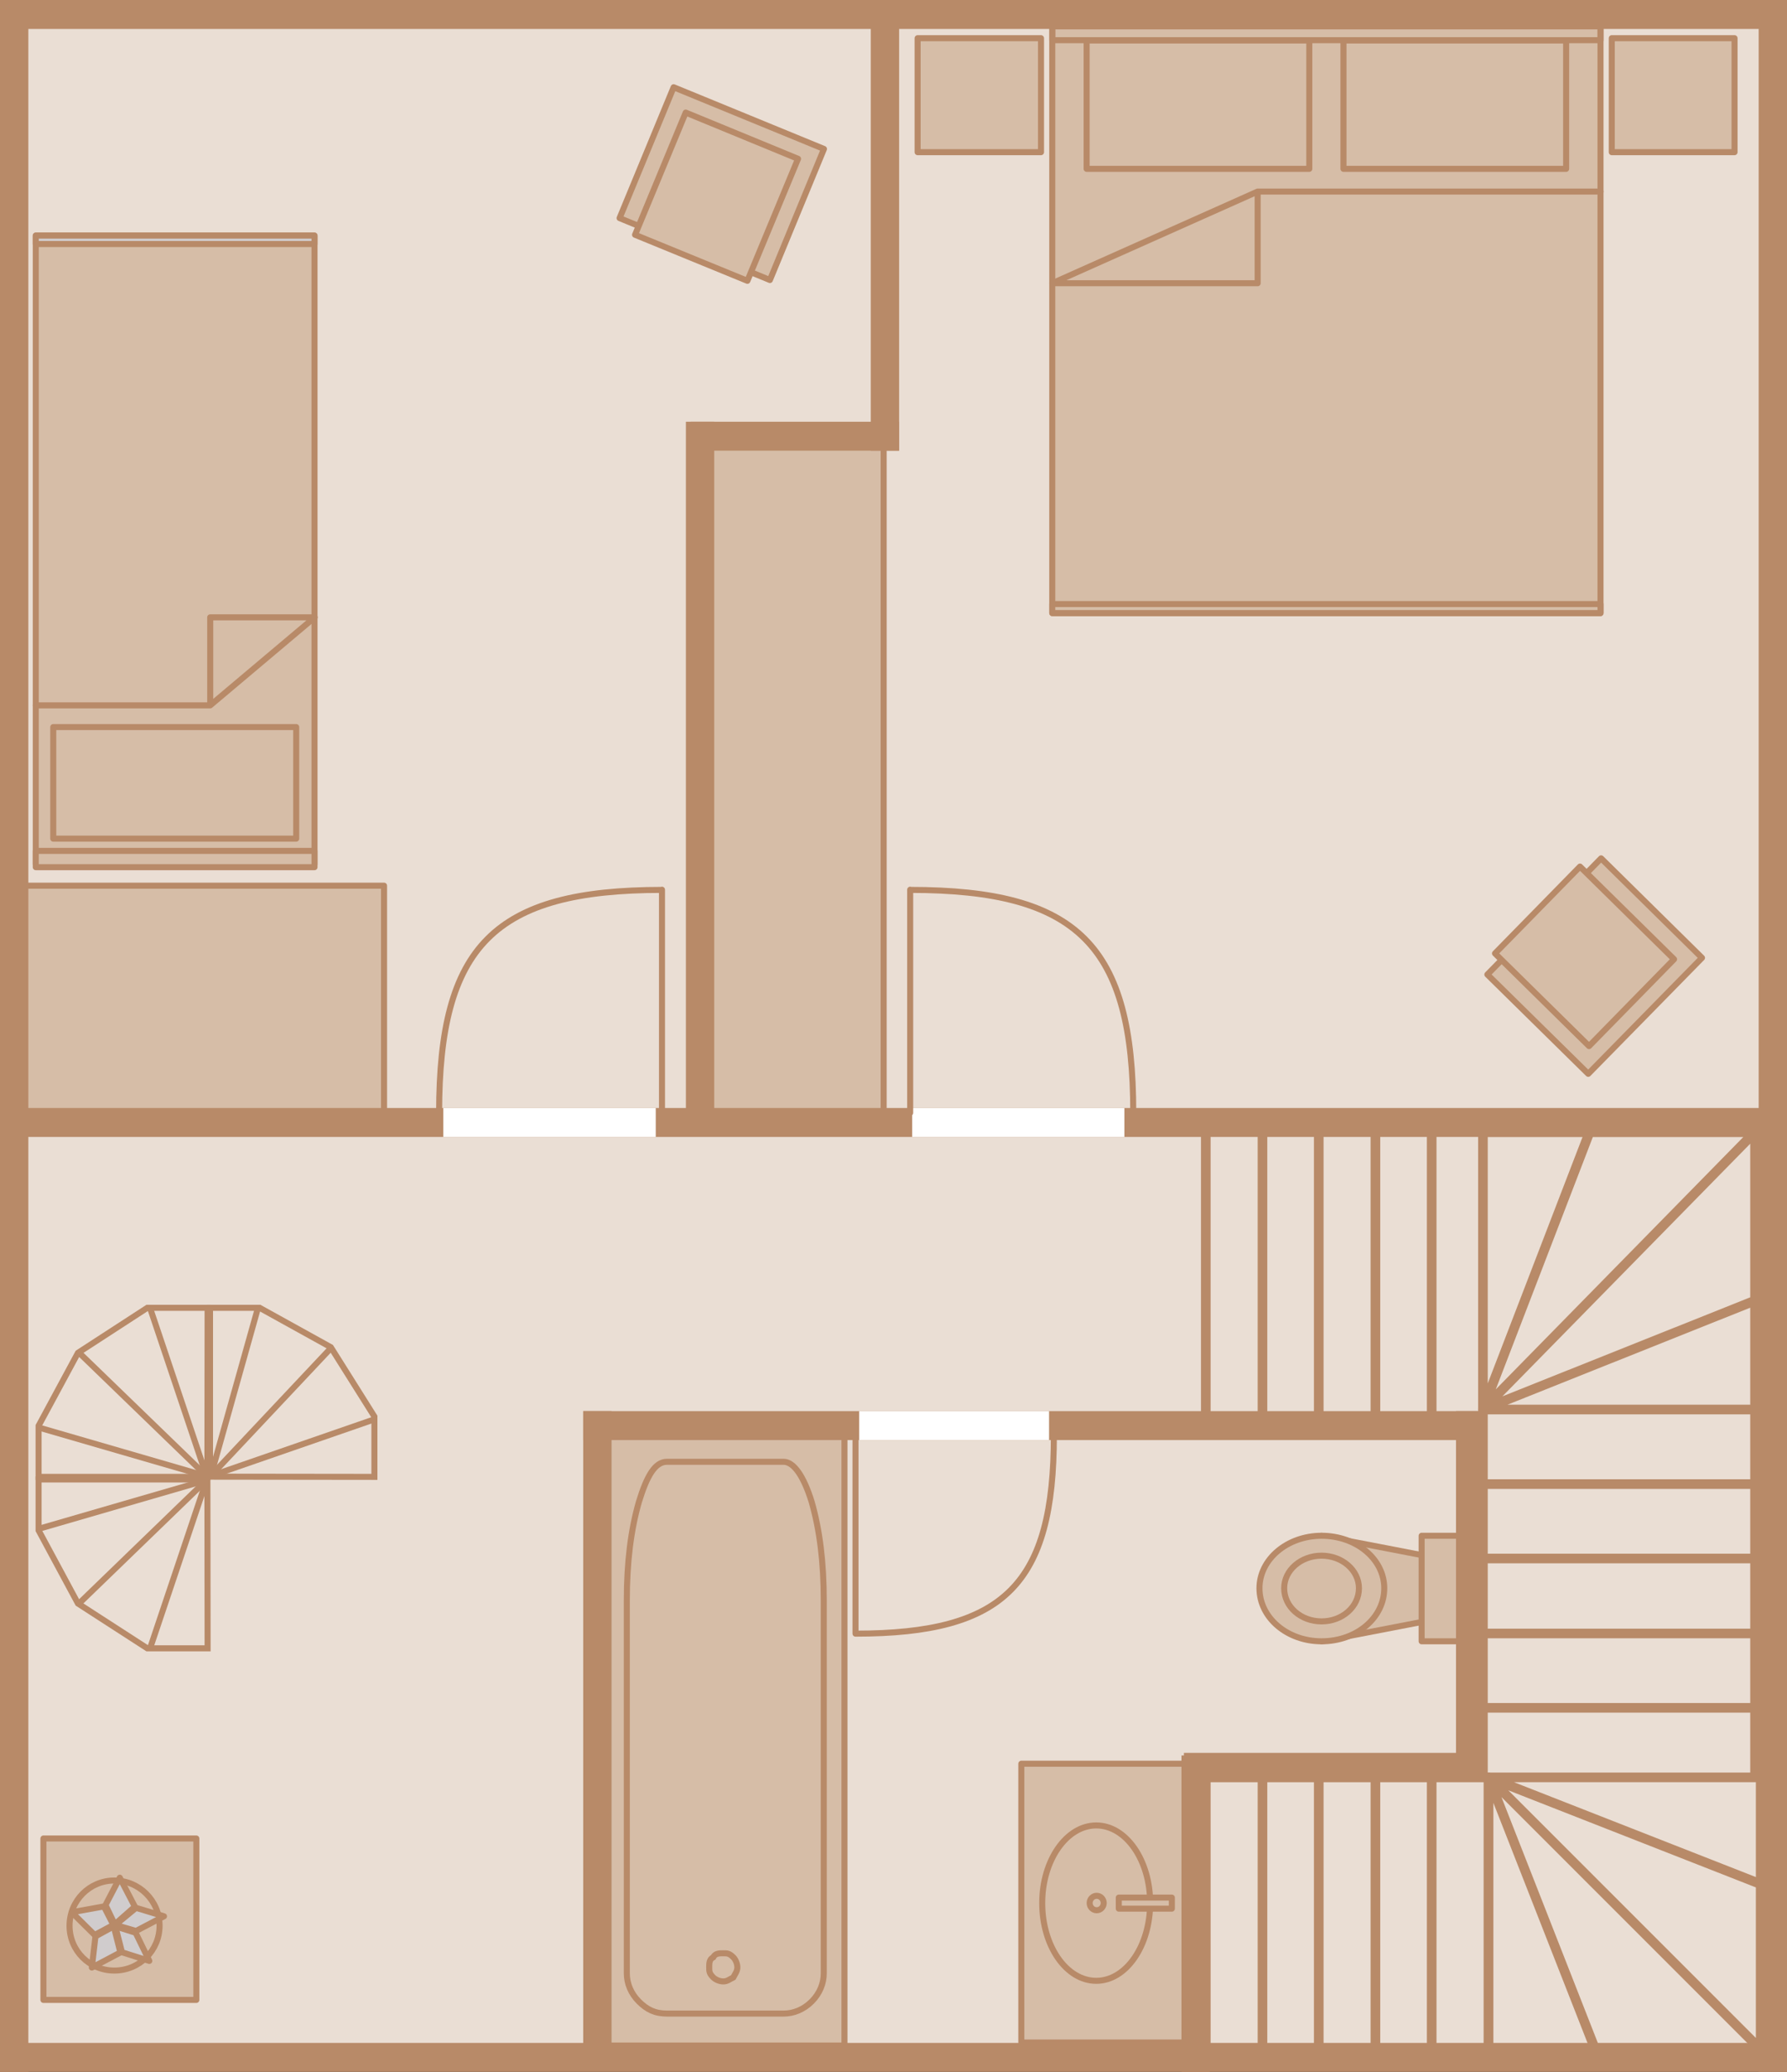
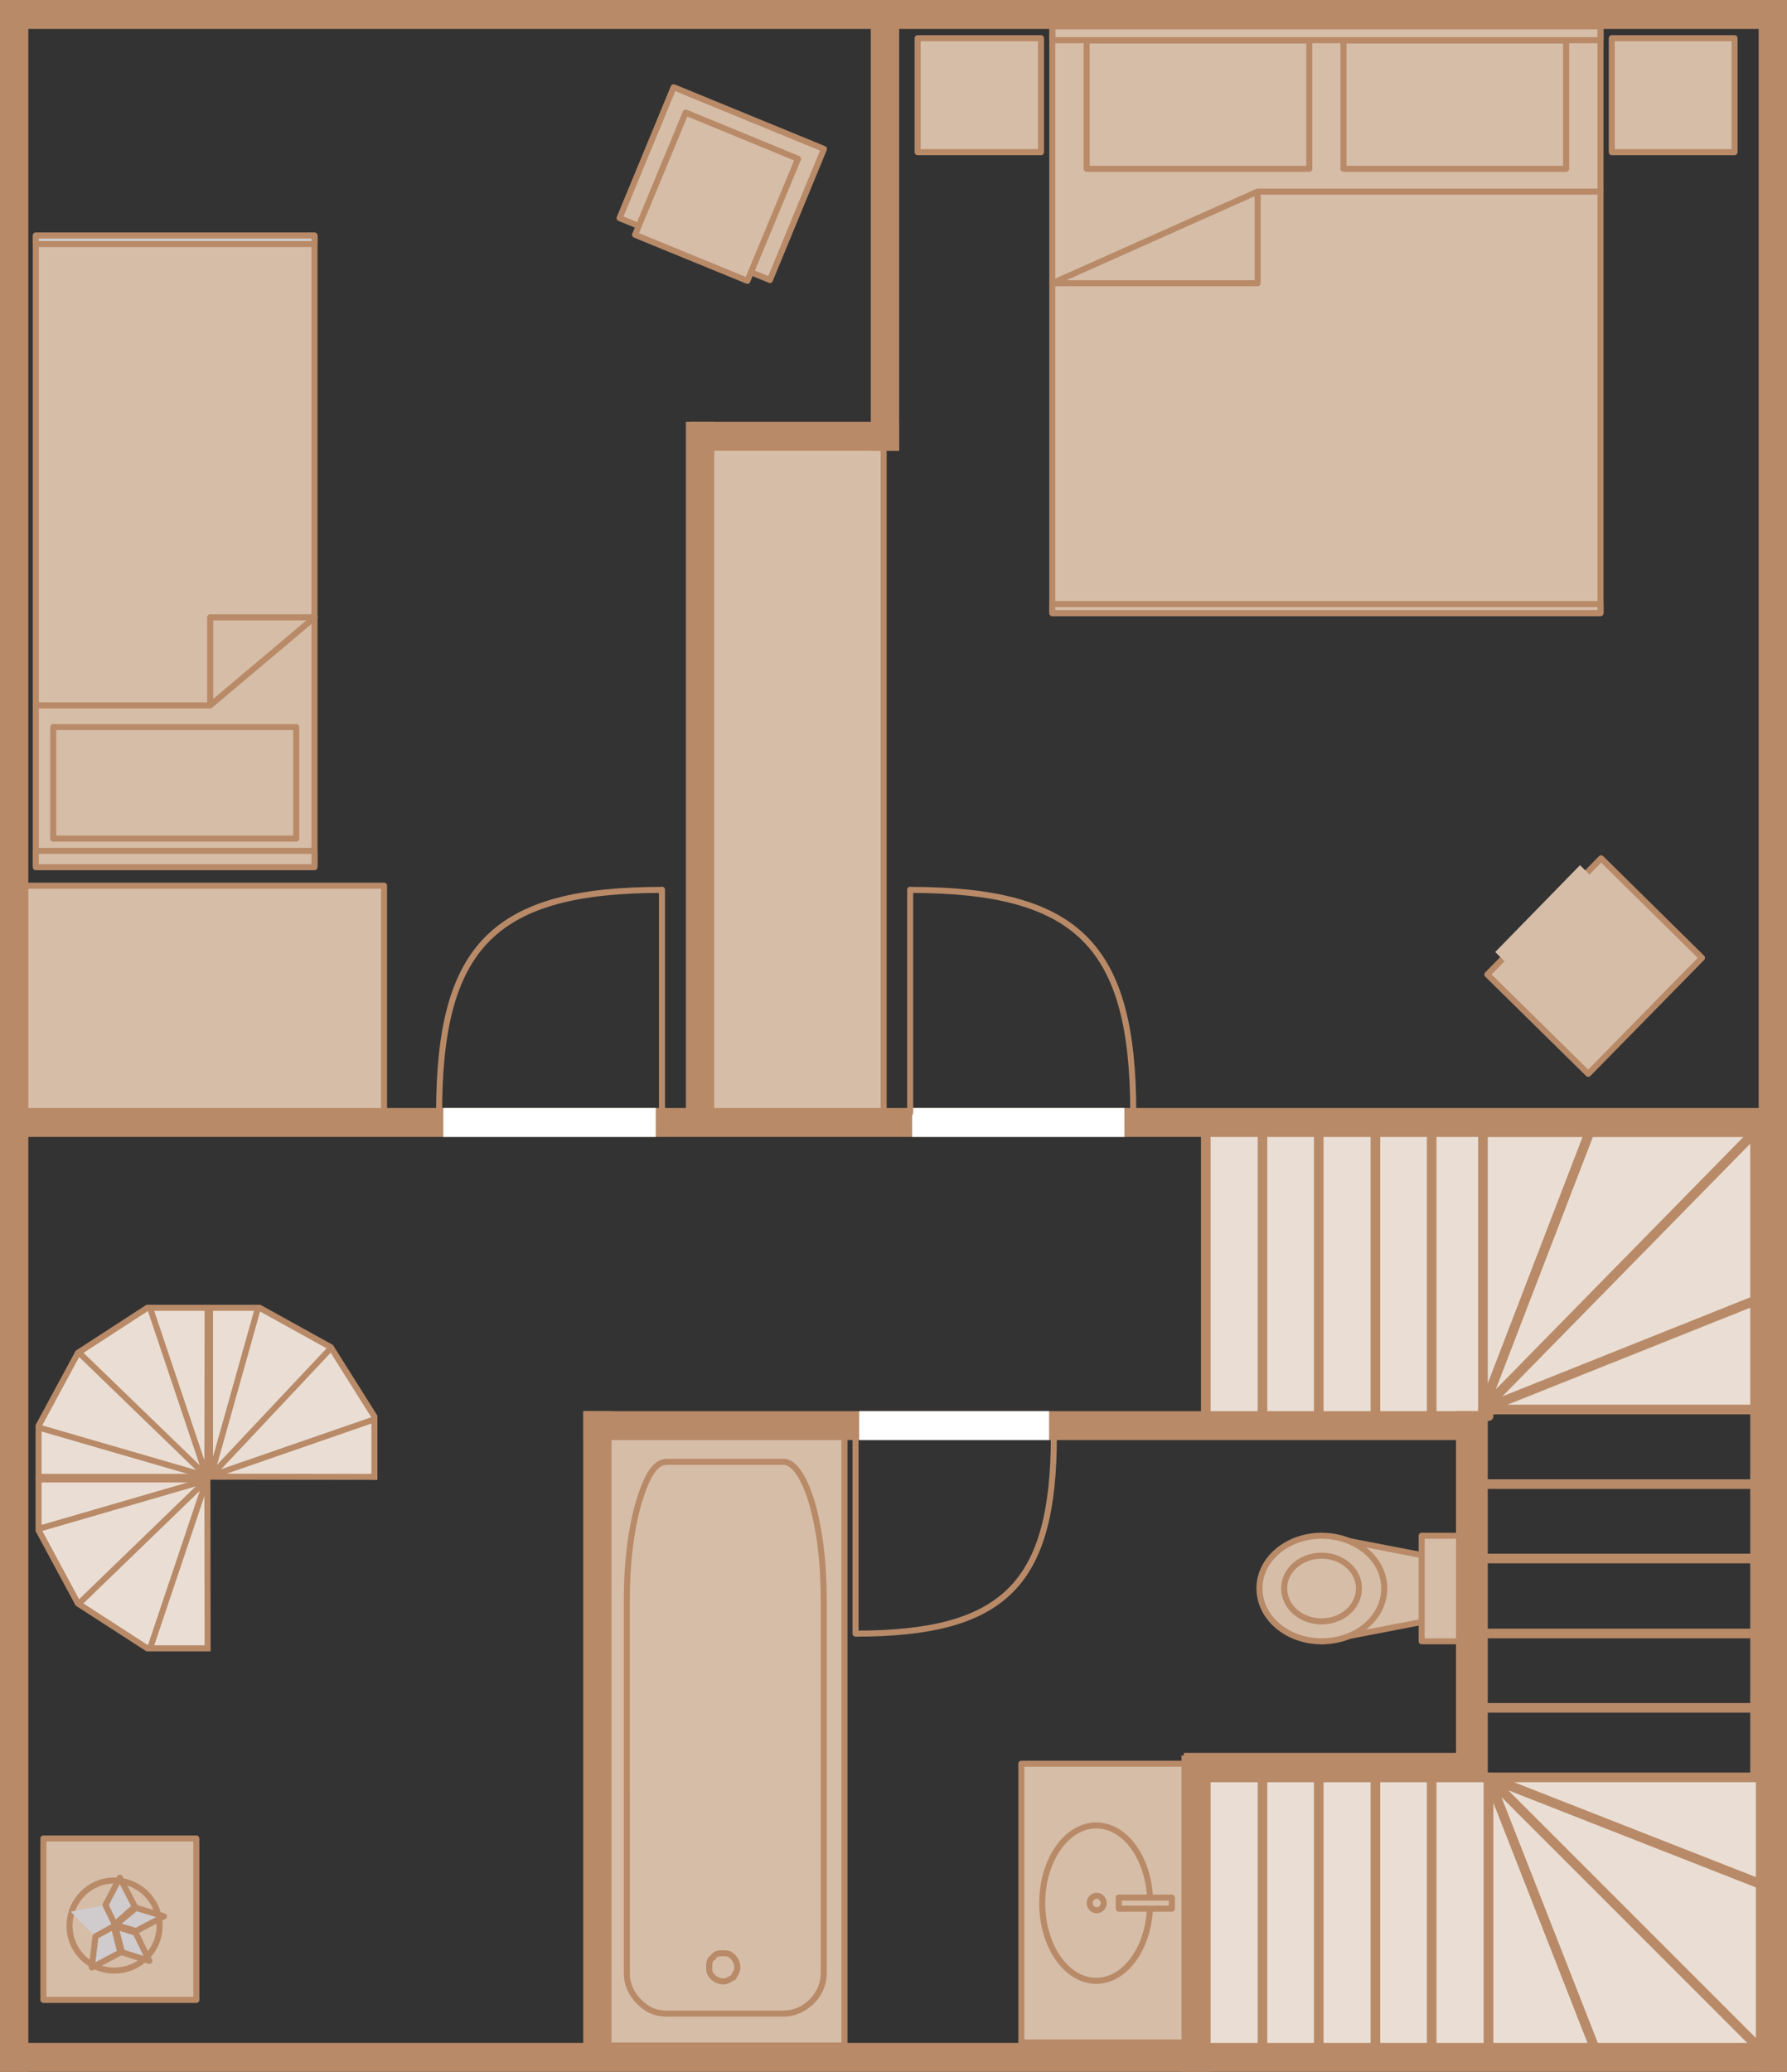
<svg xmlns="http://www.w3.org/2000/svg" version="1.1" id="Ebene_1" x="0px" y="0px" viewBox="0 0 88.92 103.07" style="enable-background:new 0 0 88.92 103.07;" xml:space="preserve">
  <rect x="0" y="0" width="88.92" height="103.07" fill="#333333" stroke="none" />
  <style type="text/css">
	.st0{fill:#EADED4;}
	.st1{fill:#D6BDA7;}
	.st2{fill:none;stroke:#B88A68;stroke-width:0.3;stroke-linecap:round;stroke-linejoin:round;stroke-miterlimit:10;}
	.st3{fill:none;stroke:#B88A68;stroke-width:0.3;}
	.st4{fill:#D0CCCD;}
	.st5{fill:none;stroke:#B88A68;stroke-width:0.479;stroke-linecap:round;stroke-linejoin:round;stroke-miterlimit:10;}
	.st6{fill:#B88A68;}
	.st7{fill:#FFFFFF;}
</style>
-   <rect x="0.59" y="0.66" class="st0" width="87.54" height="101.58" />
  <rect x="34.64" y="21.38" class="st1" width="9.33" height="34.36" />
  <rect x="34.64" y="21.38" class="st2" width="9.33" height="34.36" />
  <rect x="0.83" y="44.06" class="st1" width="18.28" height="11.81" />
  <rect x="0.83" y="44.06" class="st2" width="18.28" height="11.81" />
  <rect x="50.82" y="87.74" class="st1" width="8.87" height="13.87" />
  <rect x="50.82" y="87.74" class="st2" width="8.87" height="13.87" />
  <rect x="30.2" y="71.33" class="st1" width="11.82" height="30.43" />
  <rect x="30.2" y="71.33" class="st3" width="11.82" height="30.43" />
  <path class="st3" d="M36.49,97.37c-0.2-0.2-0.3-0.2-0.5-0.2c-0.2,0-0.4,0-0.5,0.2c-0.2,0.1-0.2,0.3-0.2,0.5c0,0.2,0,0.3,0.2,0.5  c0.1,0.1,0.3,0.2,0.5,0.2c0.2,0,0.3-0.1,0.5-0.2c0.1-0.2,0.2-0.3,0.2-0.5C36.69,97.67,36.59,97.47,36.49,97.37" />
  <path class="st3" d="M38.99,100.17h-5.8c-0.6,0-1-0.2-1.4-0.6c-0.4-0.4-0.6-0.9-0.6-1.4V79.62c0-1.9,0.2-3.5,0.6-4.9  c0.4-1.3,0.8-2,1.4-2h5.8c0.5,0,1,0.7,1.4,2c0.4,1.4,0.6,3,0.6,4.9v18.55c0,0.5-0.2,1-0.6,1.4  C39.99,99.97,39.49,100.17,38.99,100.17" />
  <rect x="1.7" y="11.71" class="st1" width="14.02" height="31.29" />
-   <path class="st2" d="M14.74,41.72H2.65v-5.55h12.09V41.72z M15.65,42.99H1.78V11.72h13.87V42.99z" />
+   <path class="st2" d="M14.74,41.72H2.65v-5.55h12.09z M15.65,42.99H1.78V11.72h13.87V42.99z" />
  <polygon class="st4" points="1.7,35.09 10.47,35.09 15.73,30.7 10.47,30.7 10.47,35.09 " />
  <path class="st1" d="M15.65,43.14H1.78v-0.81h13.87V43.14z M1.78,35.09h8.68l5.2-4.38h-5.2v4.38H1.78z" />
  <path class="st2" d="M15.65,43.14H1.78v-0.81h13.87V43.14z M1.78,35.09h8.68l5.2-4.38h-5.2v4.38H1.78z" />
  <rect x="1.7" y="11.71" class="st4" width="14.03" height="0.43" />
  <rect x="1.78" y="11.72" class="st2" width="13.87" height="0.42" />
  <rect x="59.92" y="56.27" class="st0" width="14.14" height="14.17" />
  <path class="st5" d="M62.82,70.45V56.26 M65.62,70.45V56.26 M68.44,70.45V56.26 M71.24,70.45V56.26 M60,70.45h14.07V56.26H60V70.45z  " />
-   <rect x="73.79" y="70.18" class="st0" width="13.54" height="18.53" />
  <path class="st5" d="M87.34,84.96H73.79 M87.34,81.26H73.79 M87.34,77.53H73.79 M87.34,73.83H73.79 M87.34,70.11H73.79v18.58h13.54  V70.11z" />
  <rect x="73.79" y="56.32" class="st0" width="13.54" height="13.79" />
  <path class="st5" d="M73.79,70.11l13.54-5.41 M73.79,70.11l13.54-13.8 M73.79,70.11l5.31-13.8 M87.34,56.32H73.79v13.8h13.54V56.32z  " />
  <rect x="59.92" y="88.42" class="st0" width="14.14" height="13.54" />
  <path class="st5" d="M62.82,101.96V88.42 M65.62,101.96V88.42 M68.44,101.96V88.42 M71.24,101.96V88.42 M60,101.96h14.07V88.42H60  V101.96z" />
  <rect x="74.07" y="88.42" class="st0" width="13.54" height="13.54" />
  <path class="st5" d="M74.07,88.42l5.31,13.54 M74.07,88.42l13.54,13.54 M74.07,88.42l13.54,5.31 M74.07,101.96h13.54V88.42H74.07  V101.96z" />
  <rect y="55.12" class="st6" width="88.92" height="1.44" />
  <rect x="52.36" y="1.31" class="st1" width="27.29" height="29.19" />
  <path class="st2" d="M66.85,2.01h11.08V8.4H66.85V2.01z M54.07,2.01h11.08V8.4H54.07V2.01z M52.36,1.31h27.28V30.5H52.36V1.31z" />
  <polygon class="st1" points="79.65,9.53 62.58,9.53 52.36,14.09 62.58,14.09 62.58,9.53 " />
  <path class="st2" d="M52.36,1.16h27.28V2H52.36V1.16z M79.64,9.53H62.58l-10.22,4.56h10.22V9.53H79.64z" />
  <rect x="52.36" y="30.05" class="st1" width="27.29" height="0.45" />
  <rect x="52.36" y="30.05" class="st2" width="27.28" height="0.45" />
  <rect x="45.66" y="1.9" class="st1" width="6.15" height="5.67" />
  <rect x="45.66" y="1.9" class="st2" width="6.14" height="5.67" />
  <rect x="80.2" y="1.9" class="st1" width="6.12" height="5.67" />
  <rect x="80.2" y="1.9" class="st2" width="6.11" height="5.67" />
  <rect x="0" class="st6" width="1.41" height="103.07" />
  <rect x="87.51" class="st6" width="1.41" height="103.07" />
  <rect y="0" class="st6" width="88.92" height="1.44" />
  <rect x="22.06" y="55.12" class="st7" width="10.57" height="1.44" />
  <rect x="45.39" y="55.12" class="st7" width="10.56" height="1.44" />
  <rect x="29.02" y="70.2" class="st6" width="44.84" height="1.44" />
  <rect x="42.75" y="70.2" class="st7" width="9.45" height="1.44" />
  <rect x="34.13" y="20.98" class="st6" width="1.41" height="35.27" />
  <rect x="29.02" y="70.2" class="st6" width="1.41" height="31.83" />
  <rect x="72.45" y="70.2" class="st6" width="1.41" height="17.87" />
  <rect x="58.91" y="87.2" class="st6" width="14.94" height="1.44" />
  <rect x="58.79" y="87.33" class="st6" width="1.41" height="15.74" />
  <rect x="43.33" y="0.62" class="st6" width="1.41" height="21.8" />
  <rect x="34.37" y="20.98" class="st6" width="10.37" height="1.44" />
  <polygon class="st1" points="72.6,77.72 72.6,80.33 65.76,81.65 65.76,76.4 " />
  <polygon class="st2" points="72.6,77.72 72.6,80.33 65.76,81.65 65.76,76.4 " />
  <path class="st1" d="M65.76,76.4c1.74,0,3.12,1.17,3.12,2.61c0,1.47-1.38,2.64-3.12,2.64c-1.71,0-3.09-1.17-3.09-2.64  C62.67,77.57,64.05,76.4,65.76,76.4" />
  <path class="st2" d="M65.76,76.4c1.74,0,3.12,1.17,3.12,2.61c0,1.47-1.38,2.64-3.12,2.64c-1.71,0-3.09-1.17-3.09-2.64  C62.67,77.57,64.05,76.4,65.76,76.4z" />
  <path class="st2" d="M65.76,77.39c1.02,0,1.86,0.72,1.86,1.62c0,0.93-0.84,1.65-1.86,1.65c-1.02,0-1.86-0.72-1.86-1.65  C63.9,78.11,64.74,77.39,65.76,77.39z" />
  <rect x="70.74" y="76.4" class="st1" width="1.86" height="5.25" />
  <rect x="70.74" y="76.4" class="st2" width="1.86" height="5.25" />
  <polygon class="st1" points="33.52,4.34 41,7.41 38.31,13.93 30.83,10.85 " />
  <polygon class="st2" points="33.52,4.34 41,7.41 38.31,13.93 30.83,10.85 " />
  <polygon class="st1" points="34.05,5.62 39.64,7.92 37.13,13.99 31.53,11.7 " />
  <polygon class="st2" points="34.12,5.6 39.71,7.9 37.19,13.97 31.6,11.68 " />
  <path class="st2" d="M32.94,55.36V44.26 M21.85,55.36c0-8.31,2.74-11.09,11.09-11.09" />
  <path class="st2" d="M45.29,55.36V44.26 M56.39,55.36c0-8.31-2.74-11.09-11.1-11.09" />
  <polygon class="st1" points="84.69,47.65 79.03,53.42 74.01,48.48 79.67,42.7 " />
  <polygon class="st2" points="84.69,47.65 79.03,53.42 74.01,48.48 79.67,42.7 " />
  <polygon class="st1" points="83.31,47.65 79.08,51.97 74.4,47.36 78.62,43.04 " />
-   <polygon class="st2" points="83.3,47.72 79.07,52.04 74.39,47.43 78.62,43.11 " />
  <path class="st2" d="M42.57,71.4v9.87 M52.44,71.4c0,7.39-2.44,9.87-9.87,9.87" />
  <rect x="2.16" y="91.46" class="st1" width="7.61" height="8.03" />
  <rect x="2.16" y="91.46" class="st2" width="7.61" height="8.03" />
  <path class="st1" d="M54.55,98.54c1.48,0,2.68-1.73,2.68-3.87c0-2.13-1.2-3.86-2.68-3.86c-1.48,0-2.69,1.73-2.69,3.86  C51.86,96.81,53.06,98.54,54.55,98.54" />
  <path class="st3" d="M54.55,98.54c1.48,0,2.68-1.73,2.68-3.87c0-2.13-1.2-3.86-2.68-3.86c-1.48,0-2.69,1.73-2.69,3.86  C51.86,96.81,53.06,98.54,54.55,98.54z" />
  <polygon class="st0" points="10.33,65.06 7.33,65.06 3.88,67.3 1.92,70.93 1.92,73.47 10.32,73.47 " />
  <polygon class="st3" points="10.33,65.06 7.33,65.06 3.88,67.3 1.92,70.93 1.92,73.47 10.32,73.47 " />
  <line class="st3" x1="10.35" y1="73.46" x2="1.91" y2="71.01" />
  <line class="st3" x1="10.32" y1="73.47" x2="3.91" y2="67.27" />
  <line class="st3" x1="10.3" y1="73.5" x2="7.45" y2="65.02" />
  <polygon class="st0" points="18.63,73.47 18.63,70.47 16.46,67.02 12.92,65.06 10.45,65.06 10.45,73.46 " />
  <polygon class="st3" points="18.63,73.47 18.63,70.47 16.46,67.02 12.92,65.06 10.45,65.06 10.45,73.46 " />
  <line class="st3" x1="10.47" y1="73.49" x2="12.84" y2="65.05" />
  <line class="st3" x1="10.45" y1="73.46" x2="16.48" y2="67.05" />
  <line class="st3" x1="10.42" y1="73.45" x2="18.68" y2="70.59" />
  <polygon class="st0" points="10.33,82 7.33,82 3.88,79.77 1.92,76.13 1.92,73.6 10.32,73.6 " />
  <polygon class="st3" points="10.33,82 7.33,82 3.88,79.77 1.92,76.13 1.92,73.6 10.32,73.6 " />
  <line class="st3" x1="10.35" y1="73.61" x2="1.91" y2="76.06" />
  <line class="st3" x1="10.32" y1="73.59" x2="3.91" y2="79.79" />
  <line class="st3" x1="10.3" y1="73.57" x2="7.45" y2="82.05" />
  <rect y="101.63" class="st6" width="88.92" height="1.44" />
  <path class="st1" d="M5.69,93.49c-1.27,0-2.29,1.04-2.29,2.31c0,1.27,1.02,2.29,2.29,2.29c1.27,0,2.31-1.02,2.31-2.29  C7.99,94.53,6.96,93.49,5.69,93.49" />
  <path class="st2" d="M5.69,93.55c-1.24,0-2.23,1.01-2.23,2.25c0,1.24,0.99,2.23,2.23,2.23c1.24,0,2.25-0.99,2.25-2.23  C7.94,94.56,6.93,93.55,5.69,93.55z" />
  <polygon class="st4" points="3.52,95.1 5.2,94.78 5.69,95.78 4.71,96.31 " />
-   <polygon class="st2" points="3.57,95.13 5.17,94.84 5.64,95.76 4.71,96.26 " />
  <polygon class="st4" points="5.69,95.78 6.76,94.86 8.21,95.31 6.76,96.11 " />
  <polygon class="st2" points="5.74,95.76 6.77,94.91 8.16,95.33 6.77,96.06 " />
  <polygon class="st4" points="5.2,94.78 5.69,95.78 6.76,94.86 5.96,93.36 " />
  <polygon class="st2" points="5.25,94.77 5.71,95.73 6.71,94.85 5.96,93.41 " />
  <polygon class="st4" points="5.69,95.78 6.04,97.15 7.49,97.6 6.76,96.11 " />
  <polygon class="st2" points="5.74,95.83 6.07,97.12 7.43,97.55 6.75,96.15 " />
  <polygon class="st4" points="5.69,95.78 6.04,97.15 4.52,97.93 4.71,96.31 " />
  <polygon class="st2" points="5.66,95.83 5.99,97.13 4.57,97.88 4.75,96.33 " />
  <path class="st1" d="M54.57,95.03c0.19,0,0.35-0.16,0.35-0.36c0-0.2-0.16-0.36-0.35-0.36c-0.19,0-0.35,0.16-0.35,0.36  C54.22,94.87,54.38,95.03,54.57,95.03" />
  <path class="st3" d="M54.57,95.03c0.19,0,0.35-0.16,0.35-0.36c0-0.2-0.16-0.36-0.35-0.36c-0.19,0-0.35,0.16-0.35,0.36  C54.22,94.87,54.38,95.03,54.57,95.03z" />
  <rect x="55.67" y="94.4" class="st1" width="2.64" height="0.55" />
  <rect x="55.67" y="94.4" class="st2" width="2.64" height="0.55" />
</svg>